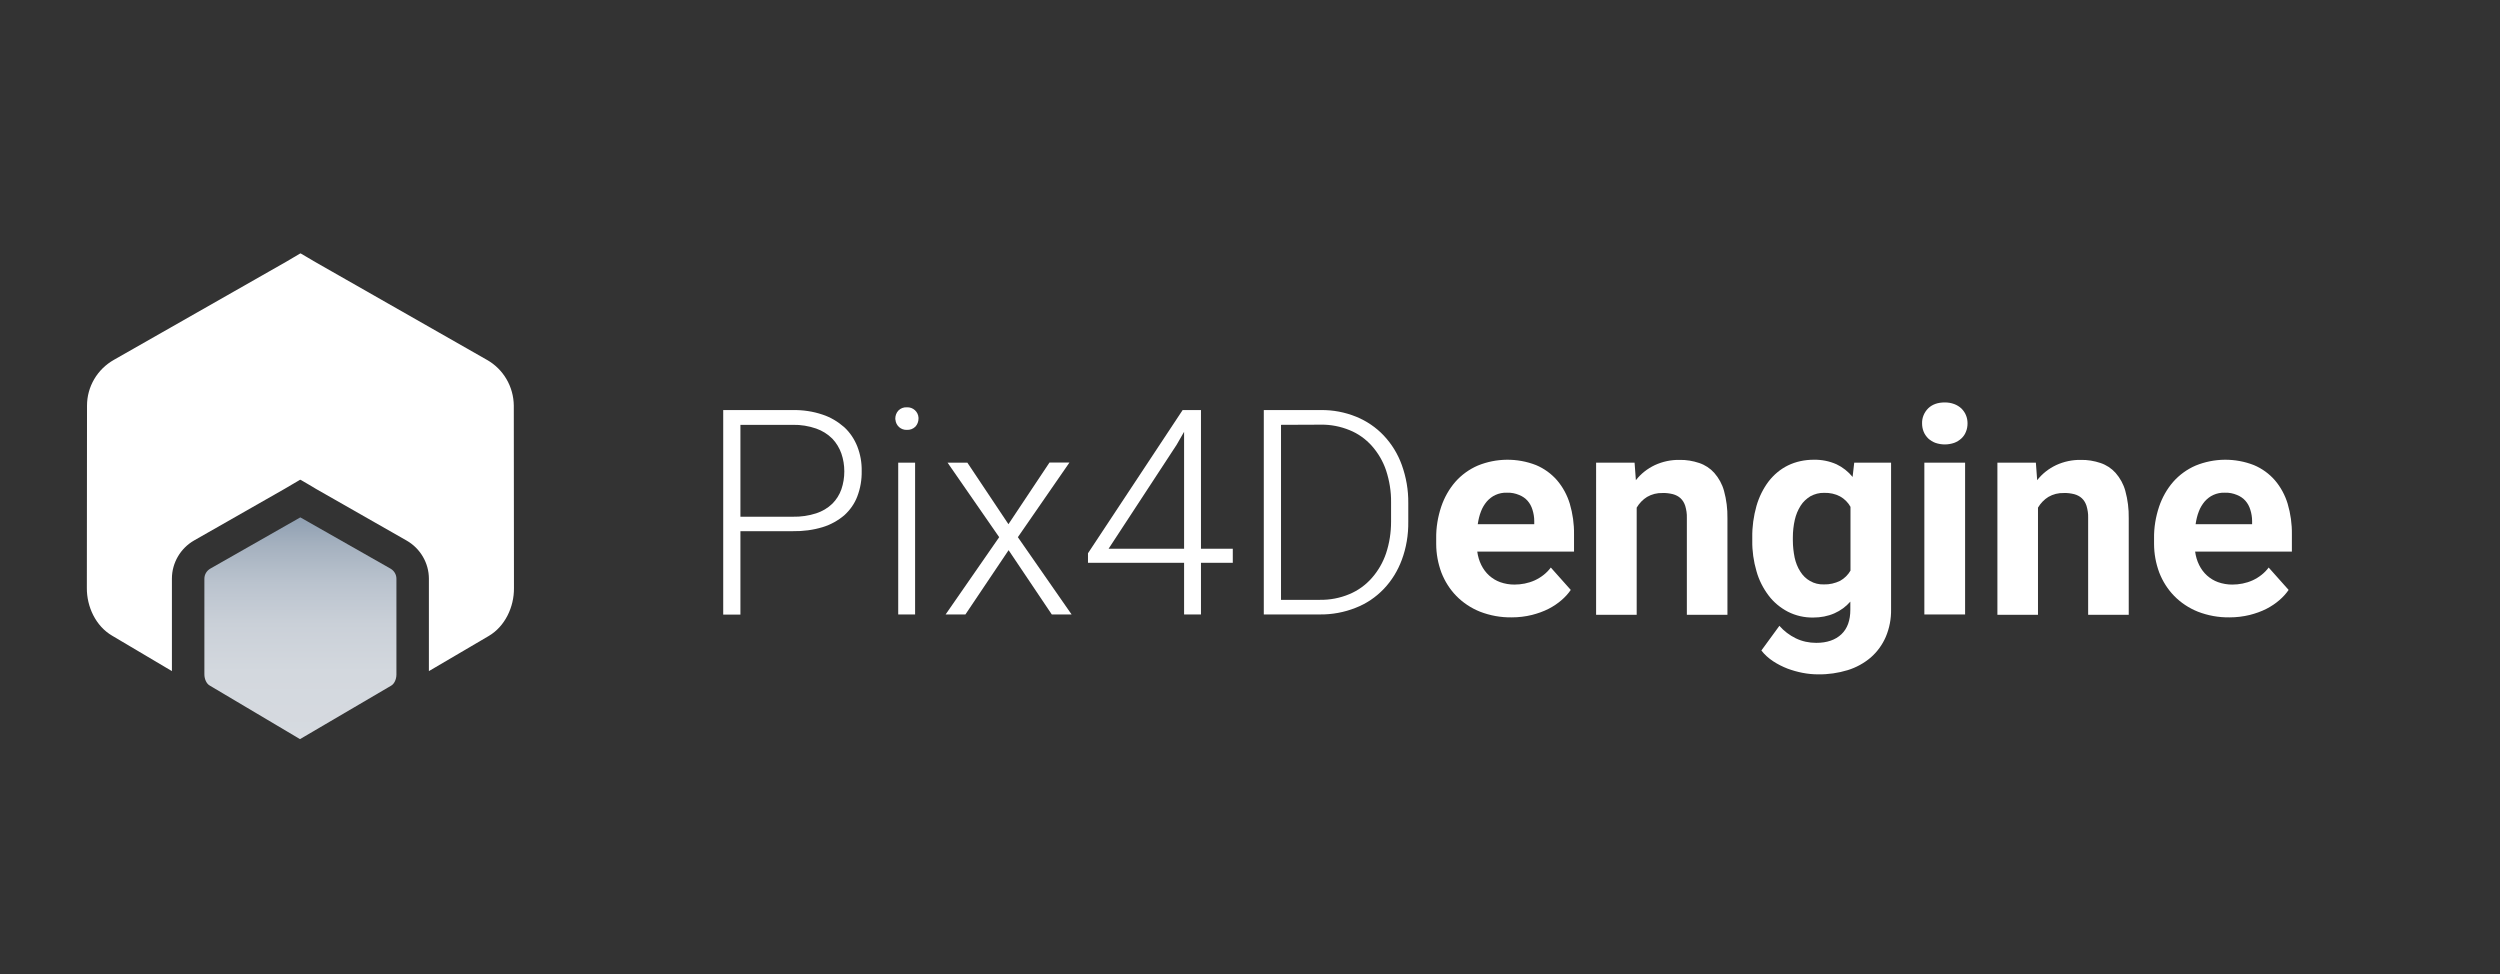
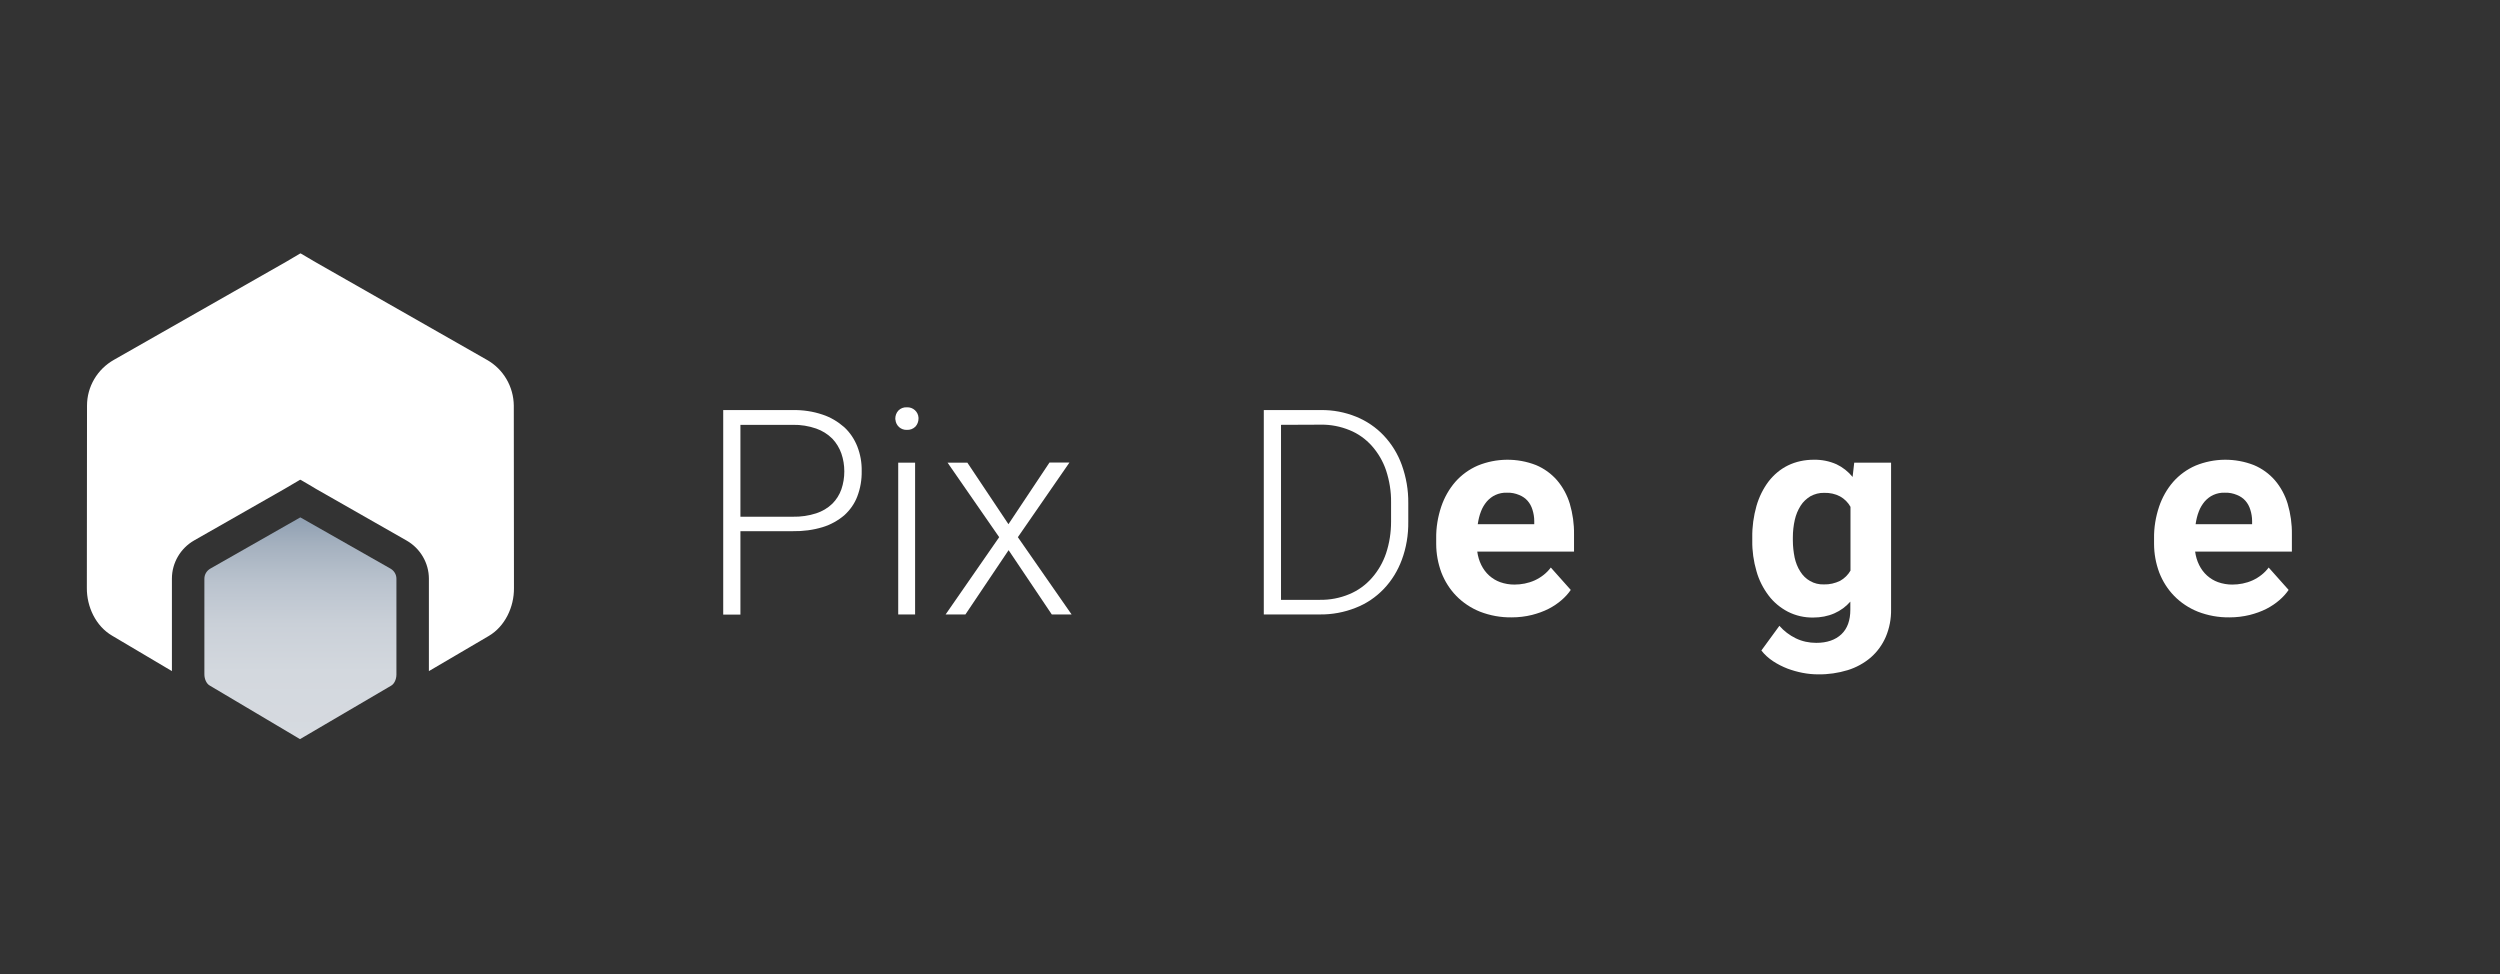
<svg xmlns="http://www.w3.org/2000/svg" version="1.1" id="Layer_1" x="0px" y="0px" viewBox="0 0 1540 600" style="enable-background:new 0 0 1540 600;" xml:space="preserve">
  <rect x="0" y="0" width="1540" height="600" fill="#333333" stroke="none" />
  <style type="text/css">
	.st0{fill:#FFFFFF;}
	.st1{fill:url(#SVGID_1_);}
</style>
  <title>Artboard 1</title>
  <path class="st0" d="M456.1,327.3v51.3h-10.6V252.6h42.9c6.2-0.1,12.4,0.8,18.3,2.8c4.9,1.6,9.4,4.3,13.3,7.7  c3.6,3.3,6.3,7.4,8.1,11.9c1.9,4.9,2.8,10,2.7,15.2c0.1,5.3-0.8,10.6-2.7,15.6c-1.7,4.5-4.5,8.4-8,11.6c-3.9,3.3-8.4,5.8-13.3,7.3  c-5.9,1.8-12.1,2.6-18.3,2.5H456.1z M456.1,318.3h32.3c4.9,0.1,9.8-0.6,14.4-2.1c3.7-1.2,7.1-3.2,9.9-5.9c2.5-2.5,4.4-5.5,5.6-8.9  c1.2-3.5,1.8-7.2,1.8-11c0-3.8-0.6-7.5-1.8-11c-1.2-3.4-3.1-6.6-5.6-9.2c-2.8-2.8-6.2-4.9-9.9-6.2c-4.6-1.6-9.5-2.4-14.4-2.3h-32.3  V318.3z" />
  <path class="st0" d="M551.5,257.9c0-1.8,0.6-3.6,1.9-5c1.4-1.4,3.2-2.1,5.2-2c3.8-0.2,7,2.7,7.2,6.4c0,0.2,0,0.4,0,0.6  c0,1.8-0.7,3.6-1.9,4.9c-1.4,1.4-3.3,2.1-5.2,2c-3.7,0.2-6.8-2.6-7.1-6.2C551.5,258.4,551.5,258.1,551.5,257.9L551.5,257.9z   M563.7,378.5h-10.4V285h10.4V378.5z" />
  <path class="st0" d="M621.2,322.9l25.3-38h12.3L627,330.9l33.1,47.6h-12.2l-26.6-39.6l-26.6,39.6h-12.2l33-47.6L583.7,285h12.2  L621.2,322.9z" />
-   <path class="st0" d="M739.8,338h19.6v8.7h-19.6v31.8h-10.4v-31.8h-59.2v-5.9l58.3-88.2h11.3V338z M682.9,338h46.5V266l-4.6,8  L682.9,338z" />
  <path class="st0" d="M778.5,378.5V252.6h35.2c7.4-0.1,14.8,1.3,21.7,4.1c6.4,2.6,12.3,6.6,17,11.6c4.9,5.2,8.7,11.4,11.1,18.1  c2.7,7.5,4.1,15.5,4,23.5v11.5c0.1,8-1.2,16-4,23.5c-2.5,6.7-6.2,12.8-11.2,18c-4.8,5-10.7,9-17.2,11.5c-7,2.8-14.6,4.2-22.1,4.1  L778.5,378.5z M789.1,261.7v107.8H813c6.3,0.1,12.5-1.1,18.2-3.5c5.3-2.2,10-5.6,13.8-9.9c3.9-4.4,6.9-9.6,8.8-15.2  c2.1-6.3,3.1-12.9,3.1-19.6v-11.8c0.1-6.7-1-13.4-3.1-19.8c-1.9-5.6-4.9-10.7-8.8-15.1c-3.8-4.2-8.4-7.5-13.6-9.6  c-5.6-2.3-11.6-3.5-17.7-3.4L789.1,261.7z" />
  <path class="st0" d="M931.2,380.3c-6.7,0.1-13.3-1.1-19.5-3.5c-5.5-2.2-10.5-5.5-14.6-9.7c-4-4.1-7.1-9-9.2-14.4  c-2.1-5.7-3.2-11.6-3.2-17.7v-3.4c-0.1-6.6,1-13.2,3.1-19.5c1.9-5.6,4.8-10.8,8.7-15.3c3.8-4.3,8.5-7.7,13.8-10  c11.5-4.7,24.4-4.8,35.9-0.3c5,2.1,9.4,5.3,12.9,9.3c3.6,4.2,6.3,9.2,7.9,14.5c1.8,6.1,2.7,12.5,2.6,18.9v10.6h-59.6  c0.4,2.9,1.2,5.7,2.5,8.3c1.2,2.4,2.8,4.6,4.8,6.4c2,1.8,4.3,3.2,6.8,4.1c2.8,1,5.8,1.5,8.7,1.5c4.3,0,8.6-0.8,12.6-2.6  c3.9-1.8,7.4-4.5,9.9-7.9l12.3,13.8c-1.6,2.3-3.5,4.4-5.6,6.2c-2.4,2.1-5.1,3.9-8,5.4c-3.3,1.7-6.8,2.9-10.3,3.8  C939.7,379.8,935.4,380.3,931.2,380.3z M928.3,303.5c-2.5-0.1-4.9,0.4-7.1,1.4c-2,0.9-3.8,2.3-5.3,4c-1.5,1.8-2.8,3.9-3.6,6.1  c-1,2.5-1.6,5.2-2,7.9h34.8v-2c0-2.3-0.4-4.7-1.1-6.9c-0.6-2-1.6-3.9-3-5.5c-1.4-1.6-3.2-2.8-5.2-3.6  C933.4,303.9,930.9,303.4,928.3,303.5L928.3,303.5z" />
-   <path class="st0" d="M1006.9,285l0.8,10.8c3.1-4,7.1-7.1,11.7-9.3c4.8-2.2,10-3.3,15.2-3.2c4.1-0.1,8.2,0.6,12.1,1.9  c3.6,1.2,6.8,3.3,9.3,6.1c2.8,3.2,4.9,7,6,11.1c1.5,5.5,2.2,11.1,2.1,16.8v59.5h-25v-59.7c0.1-2.5-0.3-5-1-7.4  c-0.6-1.8-1.5-3.4-2.9-4.7c-1.3-1.2-2.9-2-4.7-2.5c-2.1-0.5-4.2-0.8-6.4-0.7c-3.3-0.1-6.6,0.7-9.5,2.4c-2.6,1.6-4.8,3.9-6.4,6.6v66  h-25V285H1006.9z" />
  <path class="st0" d="M1079.4,331.1c-0.1-6.6,0.8-13.1,2.6-19.5c1.6-5.5,4.1-10.6,7.5-15.1c3.2-4.1,7.2-7.5,11.9-9.8  c4.9-2.4,10.4-3.5,15.8-3.5c4.8-0.1,9.6,0.8,14.1,2.8c3.8,1.8,7.2,4.5,9.9,7.8l1-8.8h22.7v90.4c0.1,5.8-1,11.6-3.3,17  c-2.1,4.8-5.2,9.1-9.2,12.6c-4.1,3.5-9,6.2-14.2,7.8c-5.9,1.8-12.1,2.7-18.3,2.6c-6.4,0-12.7-1.3-18.7-3.5c-3.1-1.2-6.1-2.7-9-4.6  c-2.7-1.8-5.2-4-7.2-6.6l11.1-15.2c2.8,3.2,6.2,5.8,10.1,7.7c3.9,1.9,8.2,2.8,12.6,2.8c6.6,0,11.8-1.8,15.5-5.3  c3.7-3.5,5.5-8.6,5.5-15.1v-5c-2.7,3.1-6,5.5-9.8,7.2c-4.1,1.8-8.5,2.6-13,2.6c-5.4,0.1-10.8-1.1-15.7-3.6  c-4.6-2.4-8.7-5.8-11.8-9.9c-3.4-4.5-6-9.6-7.5-15c-1.8-6.1-2.7-12.5-2.6-18.9V331.1z M1104.4,332.9c0,3.6,0.4,7.1,1.1,10.6  c0.7,3.1,1.8,6,3.5,8.6c1.5,2.4,3.5,4.4,6,5.8c2.6,1.5,5.5,2.2,8.5,2.1c3.5,0.1,6.9-0.7,10-2.2c2.7-1.5,4.9-3.7,6.4-6.3v-39.3  c-1.5-2.7-3.7-4.9-6.4-6.4c-3-1.6-6.4-2.3-9.8-2.2c-3-0.1-5.9,0.7-8.5,2.1c-2.4,1.5-4.5,3.4-6,5.8c-1.7,2.7-2.9,5.6-3.6,8.7  c-0.8,3.5-1.2,7.2-1.2,10.8V332.9z" />
-   <path class="st0" d="M1184,260.8c-0.1-3.5,1.3-6.8,3.8-9.3c2.5-2.4,5.9-3.6,10.2-3.6c2,0,3.9,0.3,5.8,1c1.6,0.6,3.1,1.5,4.4,2.7  c1.2,1.2,2.2,2.6,2.8,4.1c0.7,1.6,1,3.4,1,5.1c0,1.8-0.3,3.6-1,5.2c-0.6,1.6-1.6,3-2.8,4.1c-1.3,1.2-2.8,2.1-4.4,2.7  c-3.8,1.3-7.8,1.3-11.6,0c-1.6-0.6-3.1-1.5-4.4-2.7c-1.2-1.2-2.2-2.6-2.8-4.1C1184.3,264.3,1184,262.6,1184,260.8z M1210.5,378.5  h-25.1V285h25.1V378.5z" />
-   <path class="st0" d="M1254.1,285l0.8,10.8c3.1-4,7.1-7.1,11.7-9.3c4.8-2.2,10-3.3,15.2-3.2c4.1-0.1,8.2,0.6,12.1,1.9  c3.6,1.2,6.8,3.3,9.3,6.1c2.8,3.2,4.9,7,6,11.1c1.5,5.5,2.2,11.1,2.1,16.8v59.5h-25v-59.7c0.1-2.5-0.3-5-1-7.4  c-0.6-1.8-1.5-3.4-2.9-4.7c-1.3-1.2-2.9-2-4.7-2.5c-2.1-0.5-4.2-0.8-6.4-0.7c-3.3-0.1-6.6,0.7-9.5,2.4c-2.6,1.6-4.8,3.9-6.4,6.6v66  h-25V285H1254.1z" />
  <path class="st0" d="M1373.4,380.3c-6.7,0.1-13.3-1.1-19.5-3.5c-5.5-2.2-10.5-5.5-14.6-9.7c-4-4.1-7.1-9-9.2-14.4  c-2.1-5.7-3.2-11.6-3.2-17.7v-3.4c-0.1-6.6,1-13.2,3.1-19.5c1.9-5.6,4.8-10.8,8.7-15.3c3.8-4.3,8.5-7.7,13.8-10  c11.5-4.7,24.4-4.8,35.9-0.3c5,2.1,9.4,5.3,12.9,9.3c3.6,4.2,6.3,9.2,7.9,14.5c1.8,6.1,2.7,12.5,2.6,18.9v10.6h-59.6  c0.4,2.9,1.2,5.7,2.5,8.3c1.2,2.4,2.8,4.6,4.8,6.4c2,1.8,4.3,3.2,6.8,4.1c2.8,1,5.8,1.5,8.7,1.5c4.3,0,8.6-0.8,12.6-2.6  c3.9-1.8,7.4-4.5,9.9-7.9l12.3,13.8c-1.6,2.3-3.5,4.4-5.6,6.2c-2.4,2.1-5.1,3.9-8,5.4c-3.3,1.7-6.8,2.9-10.3,3.8  C1381.8,379.8,1377.6,380.3,1373.4,380.3z M1370.5,303.5c-2.5-0.1-4.9,0.4-7.1,1.4c-2,0.9-3.8,2.3-5.3,4c-1.5,1.8-2.8,3.9-3.6,6.1  c-1,2.5-1.6,5.2-2,7.9h34.8v-2c0-2.3-0.4-4.7-1.1-6.9c-0.6-2-1.6-3.9-3-5.5c-1.4-1.6-3.2-2.8-5.2-3.6  C1375.6,303.9,1373.1,303.4,1370.5,303.5L1370.5,303.5z" />
  <path class="st0" d="M316.5,249.9c-0.1-11.7-6.4-22.5-16.5-28.2l-105.8-60.3l-9-5.3l-0.1,0.1l-0.1-0.1l-9,5.3L70.1,221.7  c-10.2,5.8-16.5,16.5-16.5,28.2l-0.1,112.2c-0.1,11.7,5.5,23.6,15.6,29.5l36.8,21.8l0-57c0-9.7,5.3-18.7,13.7-23.5l55.6-31.7  l9.7-5.7l0.2,0.1l0.1,0l5,2.9l4.7,2.8l55.6,31.7c8.4,4.8,13.7,13.8,13.7,23.5l0,56.9l36.8-21.6c10.1-5.9,15.7-17.9,15.6-29.5  L316.5,249.9z" />
  <linearGradient id="SVGID_1_" gradientUnits="userSpaceOnUse" x1="185" y1="144.614" x2="185" y2="281.298" gradientTransform="matrix(1 0 0 -1 0 600)">
    <stop offset="0" style="stop-color:#D6DAE0" />
    <stop offset="0.305" style="stop-color:#D3D8DE" />
    <stop offset="0.519" style="stop-color:#CAD0D8" />
    <stop offset="0.705" style="stop-color:#BAC3CE" />
    <stop offset="0.874" style="stop-color:#A5B1BF" />
    <stop offset="1" style="stop-color:#8F9FB1" />
  </linearGradient>
  <path class="st1" d="M240.9,422.4c2-1.1,3.3-4,3.3-6.9l0-59c0-2.6-1.4-4.9-3.6-6.2L185,318.7l-55.5,31.6c-2.2,1.3-3.6,3.6-3.6,6.2  l0,58.9c0,2.9,1.3,5.8,3.3,6.9l55.6,33L240.9,422.4z" />
</svg>